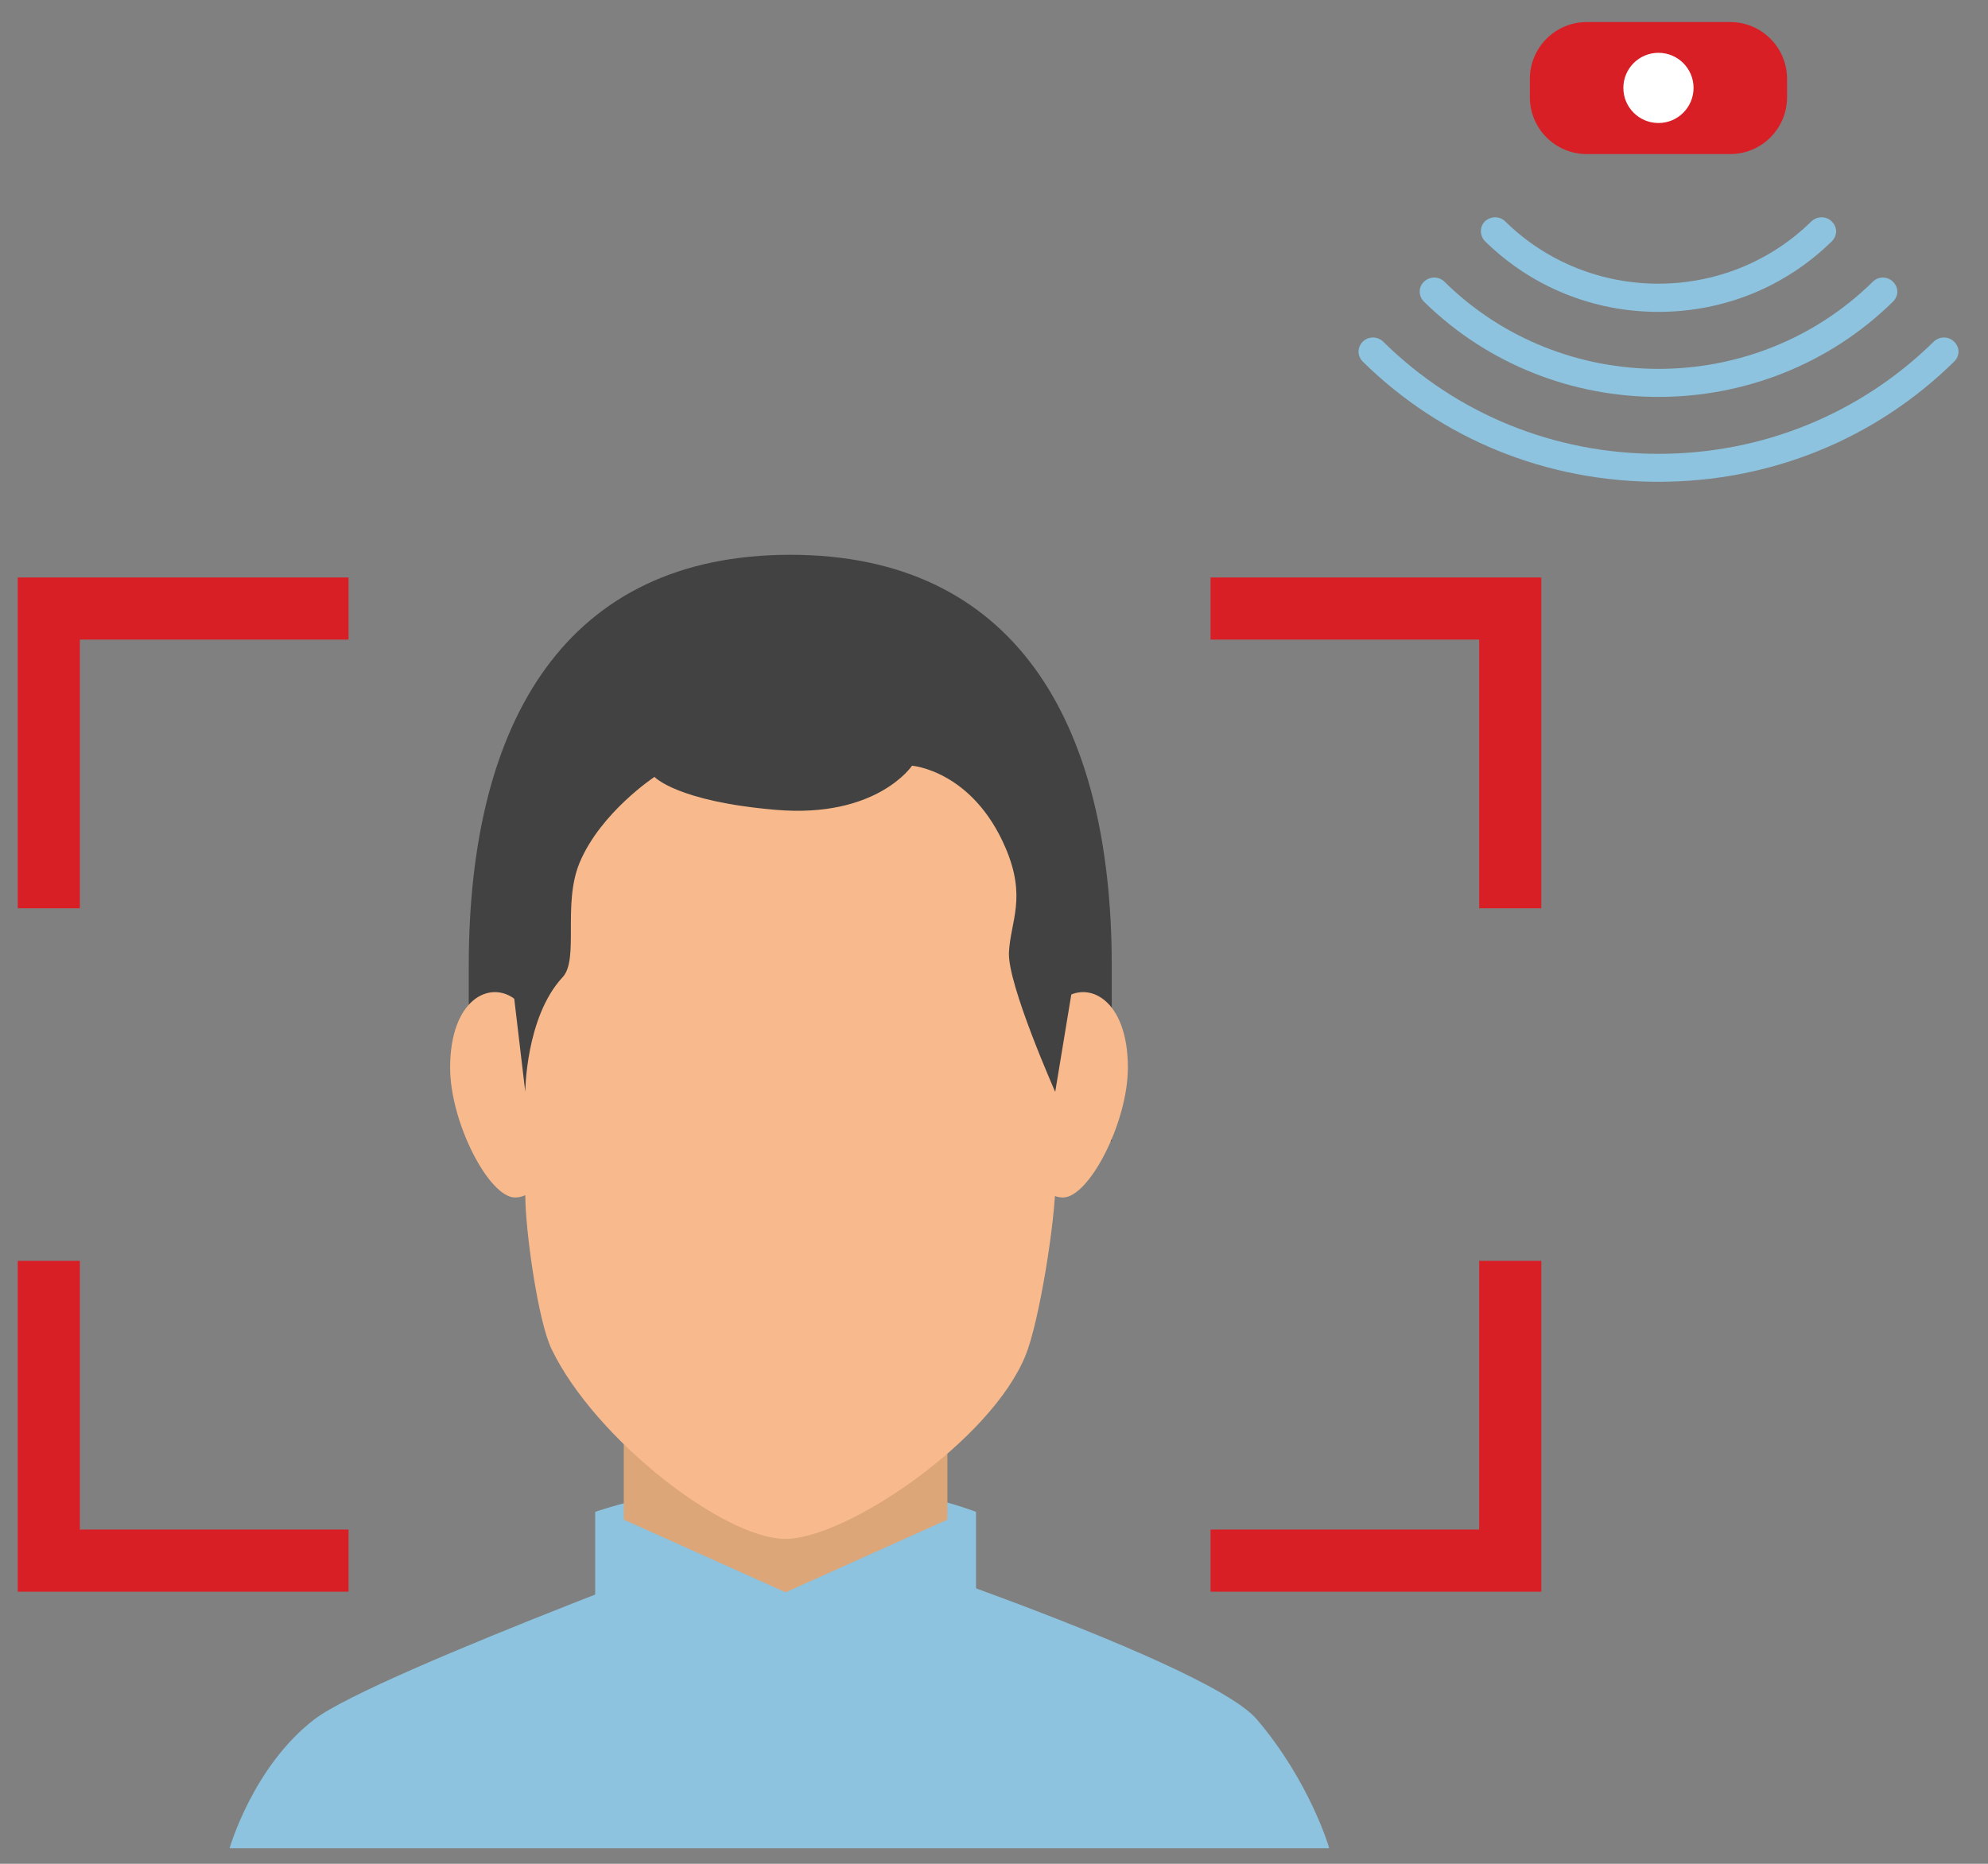
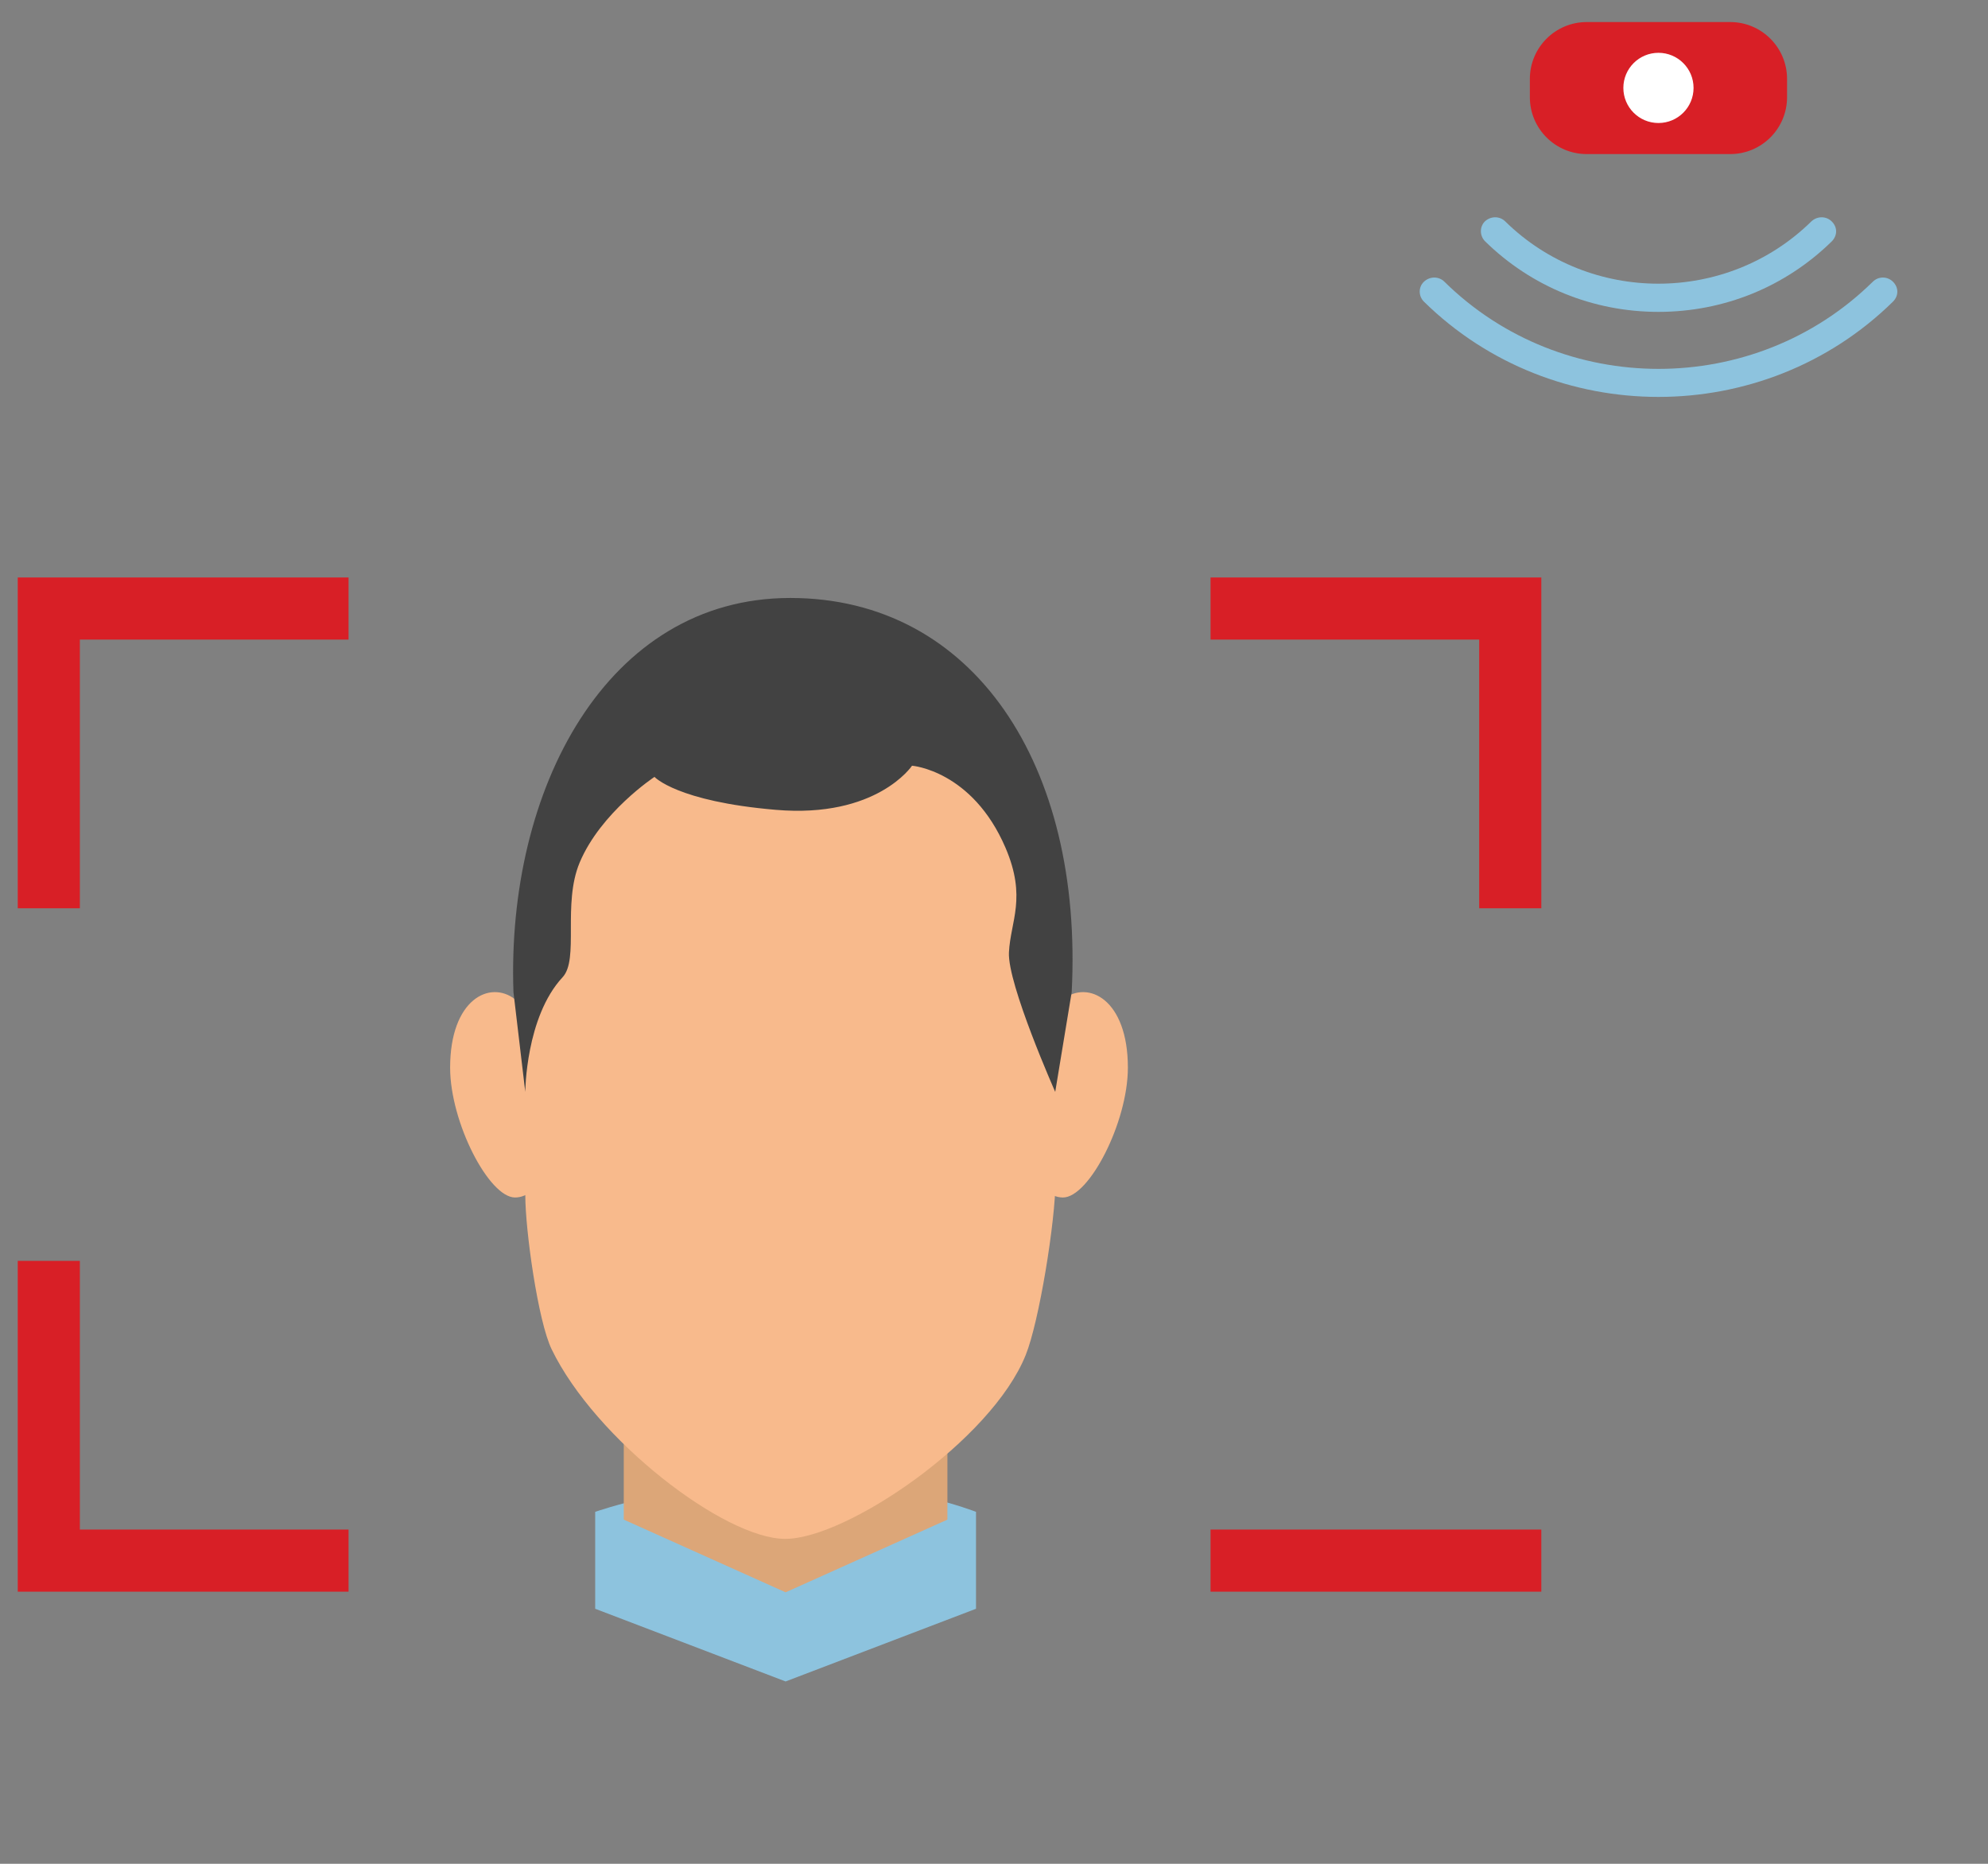
<svg xmlns="http://www.w3.org/2000/svg" width="64" height="60" viewBox="0 0 64 60" fill="none">
  <rect x="0" y="0" width="64" height="60" fill="#808080" stroke="none" />
-   <path d="M40.461 55.35C38.761 53.36 25.291 49.01 25.291 49.01C25.291 49.01 12.111 53.83 10.12 55.35C8.141 56.87 7.391 59.5 7.391 59.5H42.791C42.801 59.5 42.161 57.34 40.461 55.35Z" fill="#8DC3DE" />
  <path d="M31.421 51.79L25.291 54.13L19.161 51.79V48.67C19.161 48.67 21.951 47.68 25.441 47.68C28.931 47.68 31.421 48.67 31.421 48.67V51.79Z" fill="#8DC3DE" />
  <path d="M30.5 48.92L25.291 51.26L20.081 48.92V44.81H30.5V48.92Z" fill="#DCA678" />
-   <path d="M35.791 36.74V31.09C35.791 23.17 32.611 17.86 25.441 17.86C18.261 17.86 15.091 23.17 15.091 31.09V36.74C15.091 36.74 16.671 35.43 18.111 33.8C18.761 33.06 16.541 29 17.221 27.3C18.041 25.23 20.141 23.76 20.141 23.76C20.141 23.76 21.011 24.77 24.87 25.12C28.82 25.48 30.201 23.3 30.201 23.3C30.201 23.3 30.531 32.35 31.421 33.53C33.321 36.09 35.791 36.74 35.791 36.74Z" fill="#424242" />
  <path d="M36.31 34.37C36.31 36.13 35.061 38.55 34.221 38.55C33.381 38.55 32.701 37.12 32.701 35.36C32.701 33.6 33.561 32.69 34.221 32.17C35.031 31.54 36.31 32.17 36.31 34.37Z" fill="#F8BA8C" />
  <path d="M14.491 34.37C14.491 36.13 15.741 38.55 16.581 38.55C17.421 38.55 18.101 37.12 18.101 35.36C18.101 33.6 17.241 32.69 16.581 32.17C15.771 31.54 14.491 32.17 14.491 34.37Z" fill="#F8BA8C" />
  <path d="M25.441 20.41C19.521 20.41 16.911 24.56 16.911 30.74C16.911 33.89 16.911 36.35 16.911 38.48C16.911 39.61 17.321 42.54 17.761 43.44C19.161 46.33 23.311 49.54 25.28 49.54C27.25 49.54 31.921 46.37 33.021 43.62C33.451 42.56 33.981 39.31 33.981 37.98C33.981 35.96 33.981 33.64 33.981 30.73C33.971 24.55 31.351 20.41 25.441 20.41Z" fill="#F8BA8C" />
  <path d="M33.971 35.15L34.501 31.94C34.88 24.64 31.351 19.25 25.441 19.25C19.52 19.25 16.3 25.42 16.53 31.94L16.91 35.15C16.91 35.15 16.921 32.74 18.111 31.46C18.651 30.88 18.101 29.11 18.66 27.77C19.34 26.15 21.07 25.01 21.07 25.01C21.07 25.01 21.791 25.8 24.971 26.07C28.23 26.35 29.361 24.65 29.361 24.65C29.361 24.65 31.3 24.8 32.37 27.29C33.06 28.9 32.531 29.65 32.481 30.66C32.431 31.68 33.971 35.15 33.971 35.15Z" fill="#424242" />
  <path d="M2.571 29.24H0.571V18.59H11.221V20.59H2.571V29.24Z" fill="#D81F26" />
  <path d="M49.62 29.24H47.62V20.59H38.971V18.59H49.62V29.24Z" fill="#D81F26" />
-   <path d="M49.62 51.24H38.971V49.24H47.62V40.59H49.62V51.24Z" fill="#D81F26" />
+   <path d="M49.62 51.24H38.971V49.24H47.62H49.62V51.24Z" fill="#D81F26" />
  <path d="M11.221 51.24H0.571V40.59H2.571V49.24H11.221V51.24Z" fill="#D81F26" />
  <path d="M55.701 4.96H51.081C50.071 4.96 49.251 4.14 49.251 3.13V2.54C49.251 1.53 50.071 0.71 51.081 0.71H55.701C56.711 0.71 57.531 1.53 57.531 2.54V3.13C57.531 4.14 56.711 4.96 55.701 4.96Z" fill="#D81F26" />
-   <path d="M43.87 11.64C46.41 14.14 49.791 15.51 53.391 15.51C56.991 15.51 60.37 14.14 62.91 11.64C63.001 11.55 63.051 11.44 63.051 11.32C63.051 11.2 63.001 11.09 62.91 11C62.73 10.82 62.441 10.82 62.251 11C59.891 13.32 56.741 14.61 53.391 14.61C50.041 14.61 46.891 13.33 44.531 11C44.35 10.82 44.05 10.82 43.87 11C43.691 11.18 43.691 11.46 43.87 11.64Z" fill="#8DC3DE" />
  <path d="M45.84 9.71C50.001 13.8 56.781 13.8 60.941 9.71C61.031 9.62 61.081 9.51 61.081 9.39C61.081 9.27 61.031 9.16 60.941 9.07C60.761 8.89 60.471 8.89 60.291 9.07C56.49 12.81 50.3 12.81 46.501 9.07C46.321 8.89 46.031 8.89 45.84 9.07C45.66 9.24 45.66 9.53 45.84 9.71Z" fill="#8DC3DE" />
  <path d="M47.811 7.77C49.301 9.23 51.281 10.04 53.391 10.04C55.501 10.04 57.481 9.23 58.971 7.77C59.061 7.68 59.111 7.56 59.111 7.45C59.111 7.33 59.061 7.22 58.971 7.13C58.791 6.95 58.501 6.95 58.311 7.13C55.591 9.8 51.181 9.8 48.461 7.13C48.281 6.95 47.991 6.95 47.801 7.13C47.631 7.3 47.631 7.59 47.811 7.77Z" fill="#8DC3DE" />
  <path d="M53.391 3.96C54.015 3.96 54.521 3.454 54.521 2.83C54.521 2.206 54.015 1.7 53.391 1.7C52.767 1.7 52.261 2.206 52.261 2.83C52.261 3.454 52.767 3.96 53.391 3.96Z" fill="white" />
</svg>